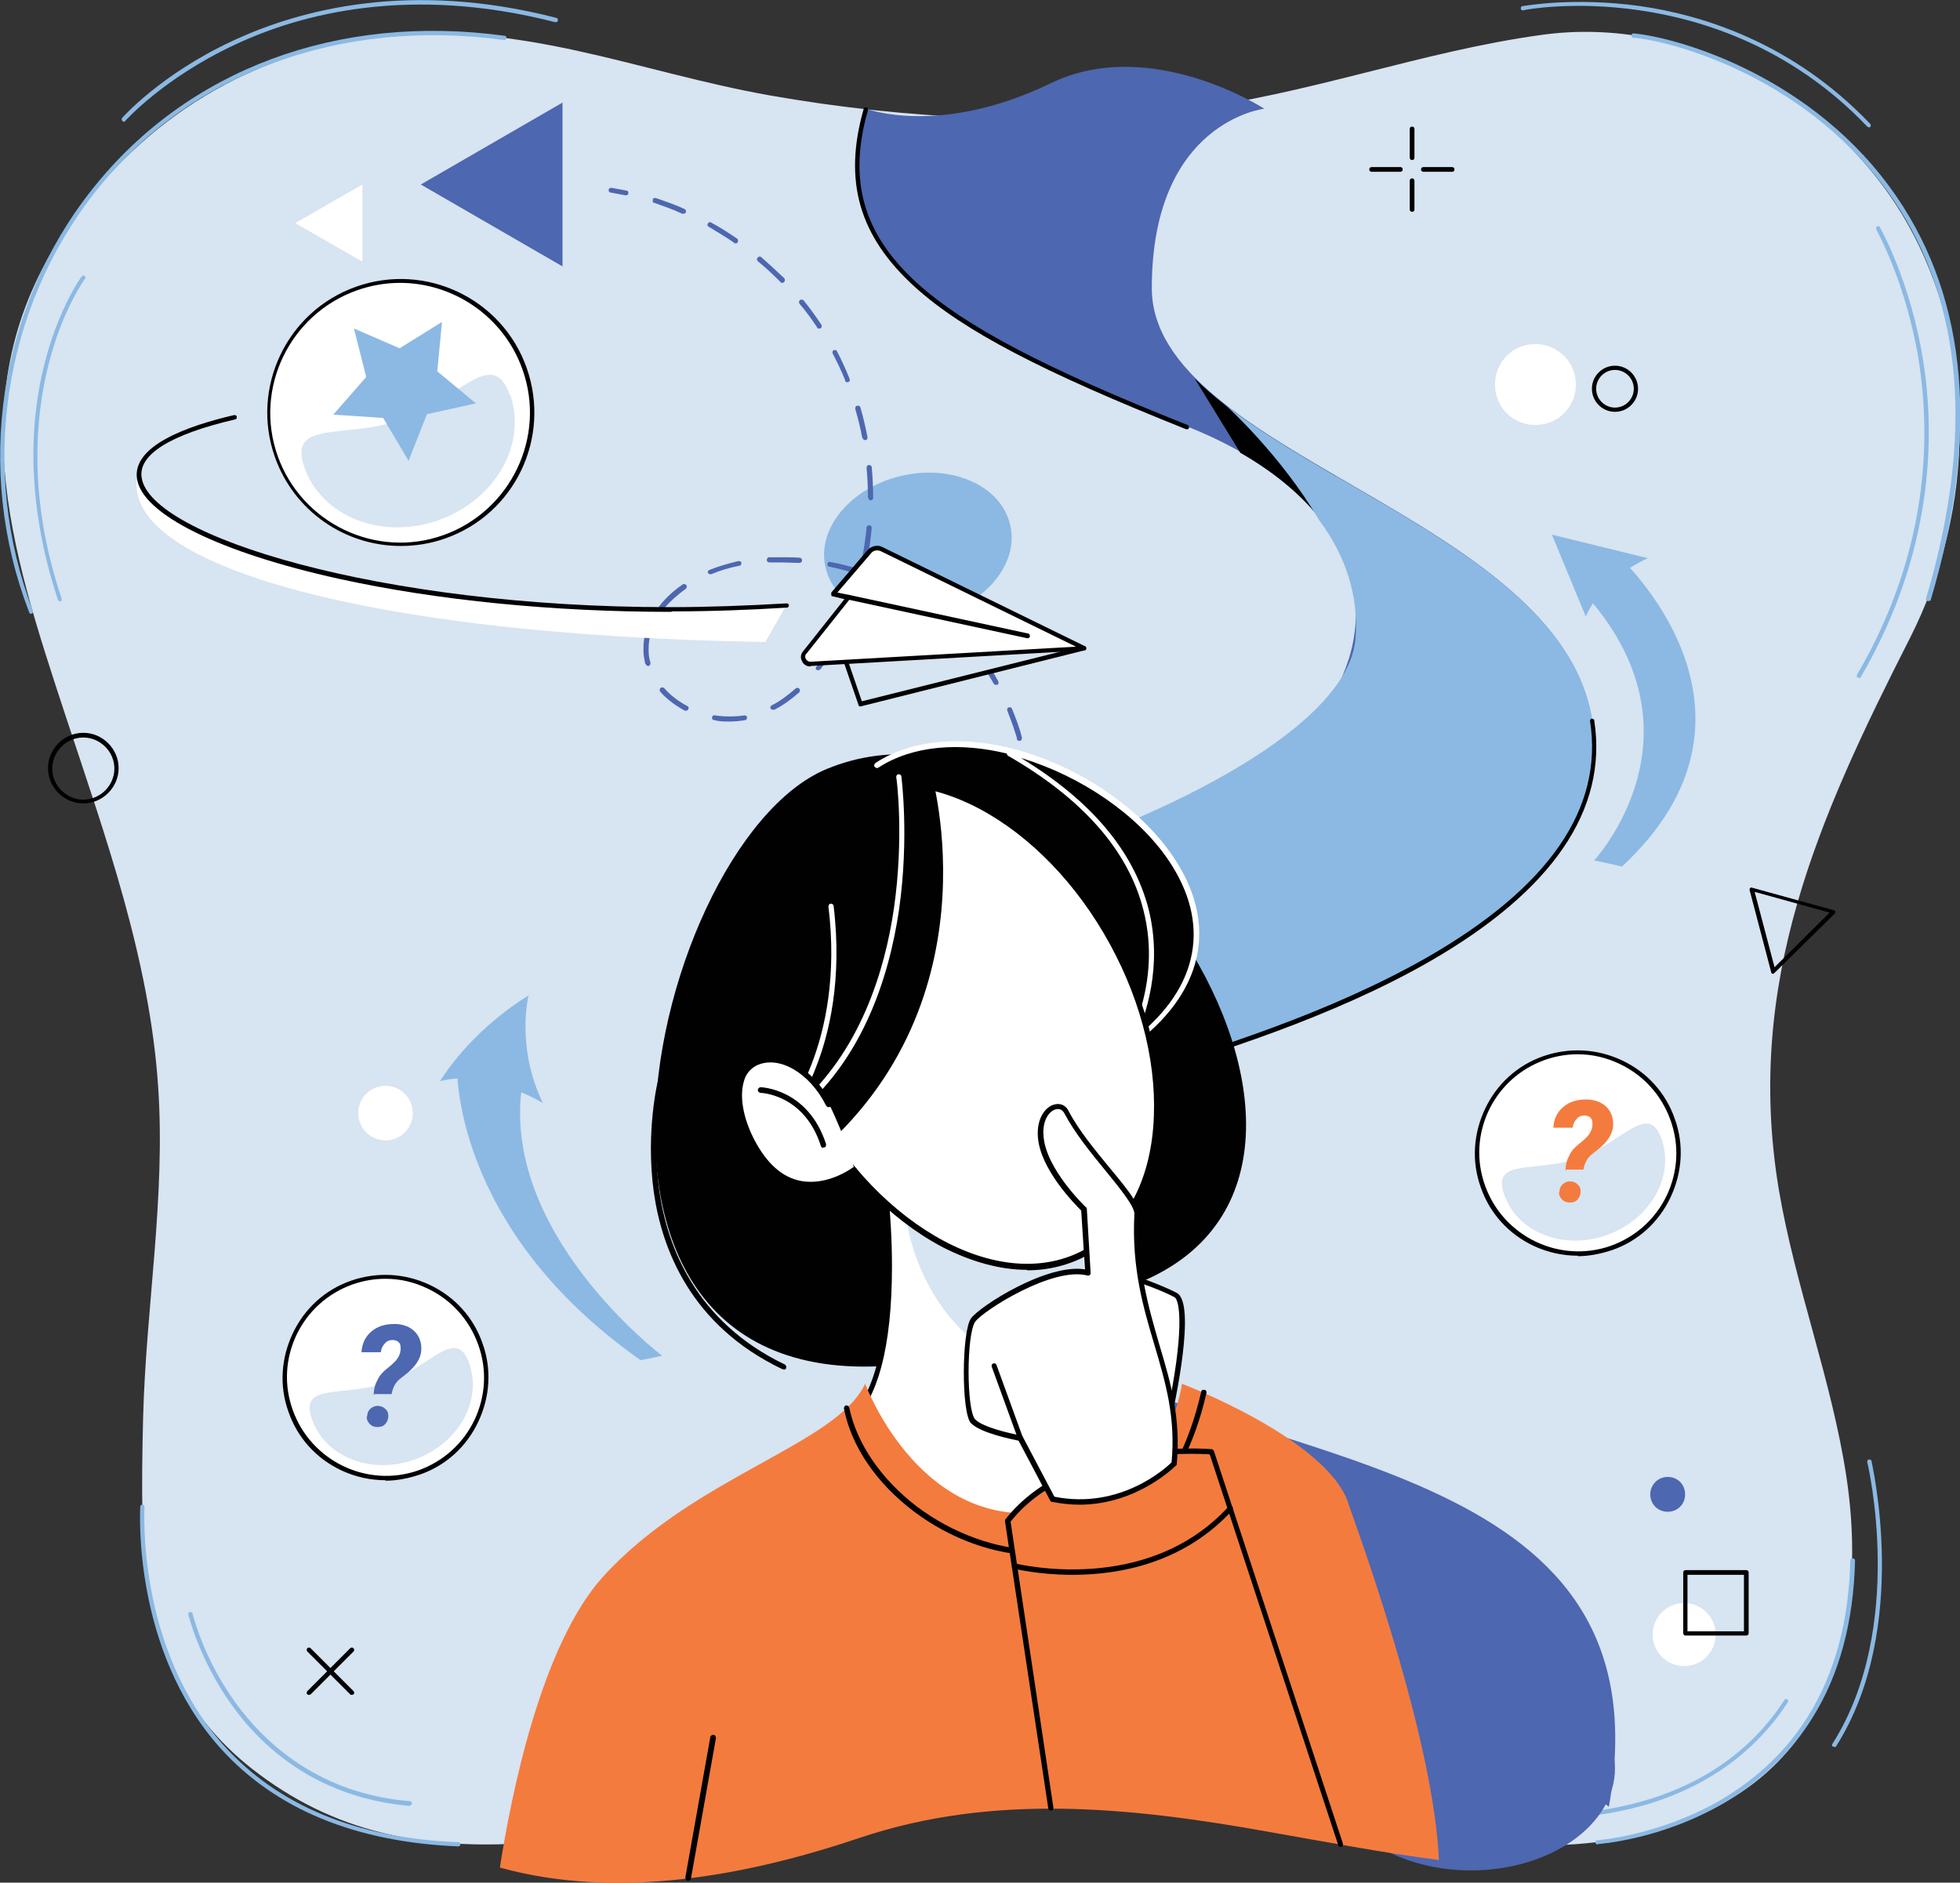
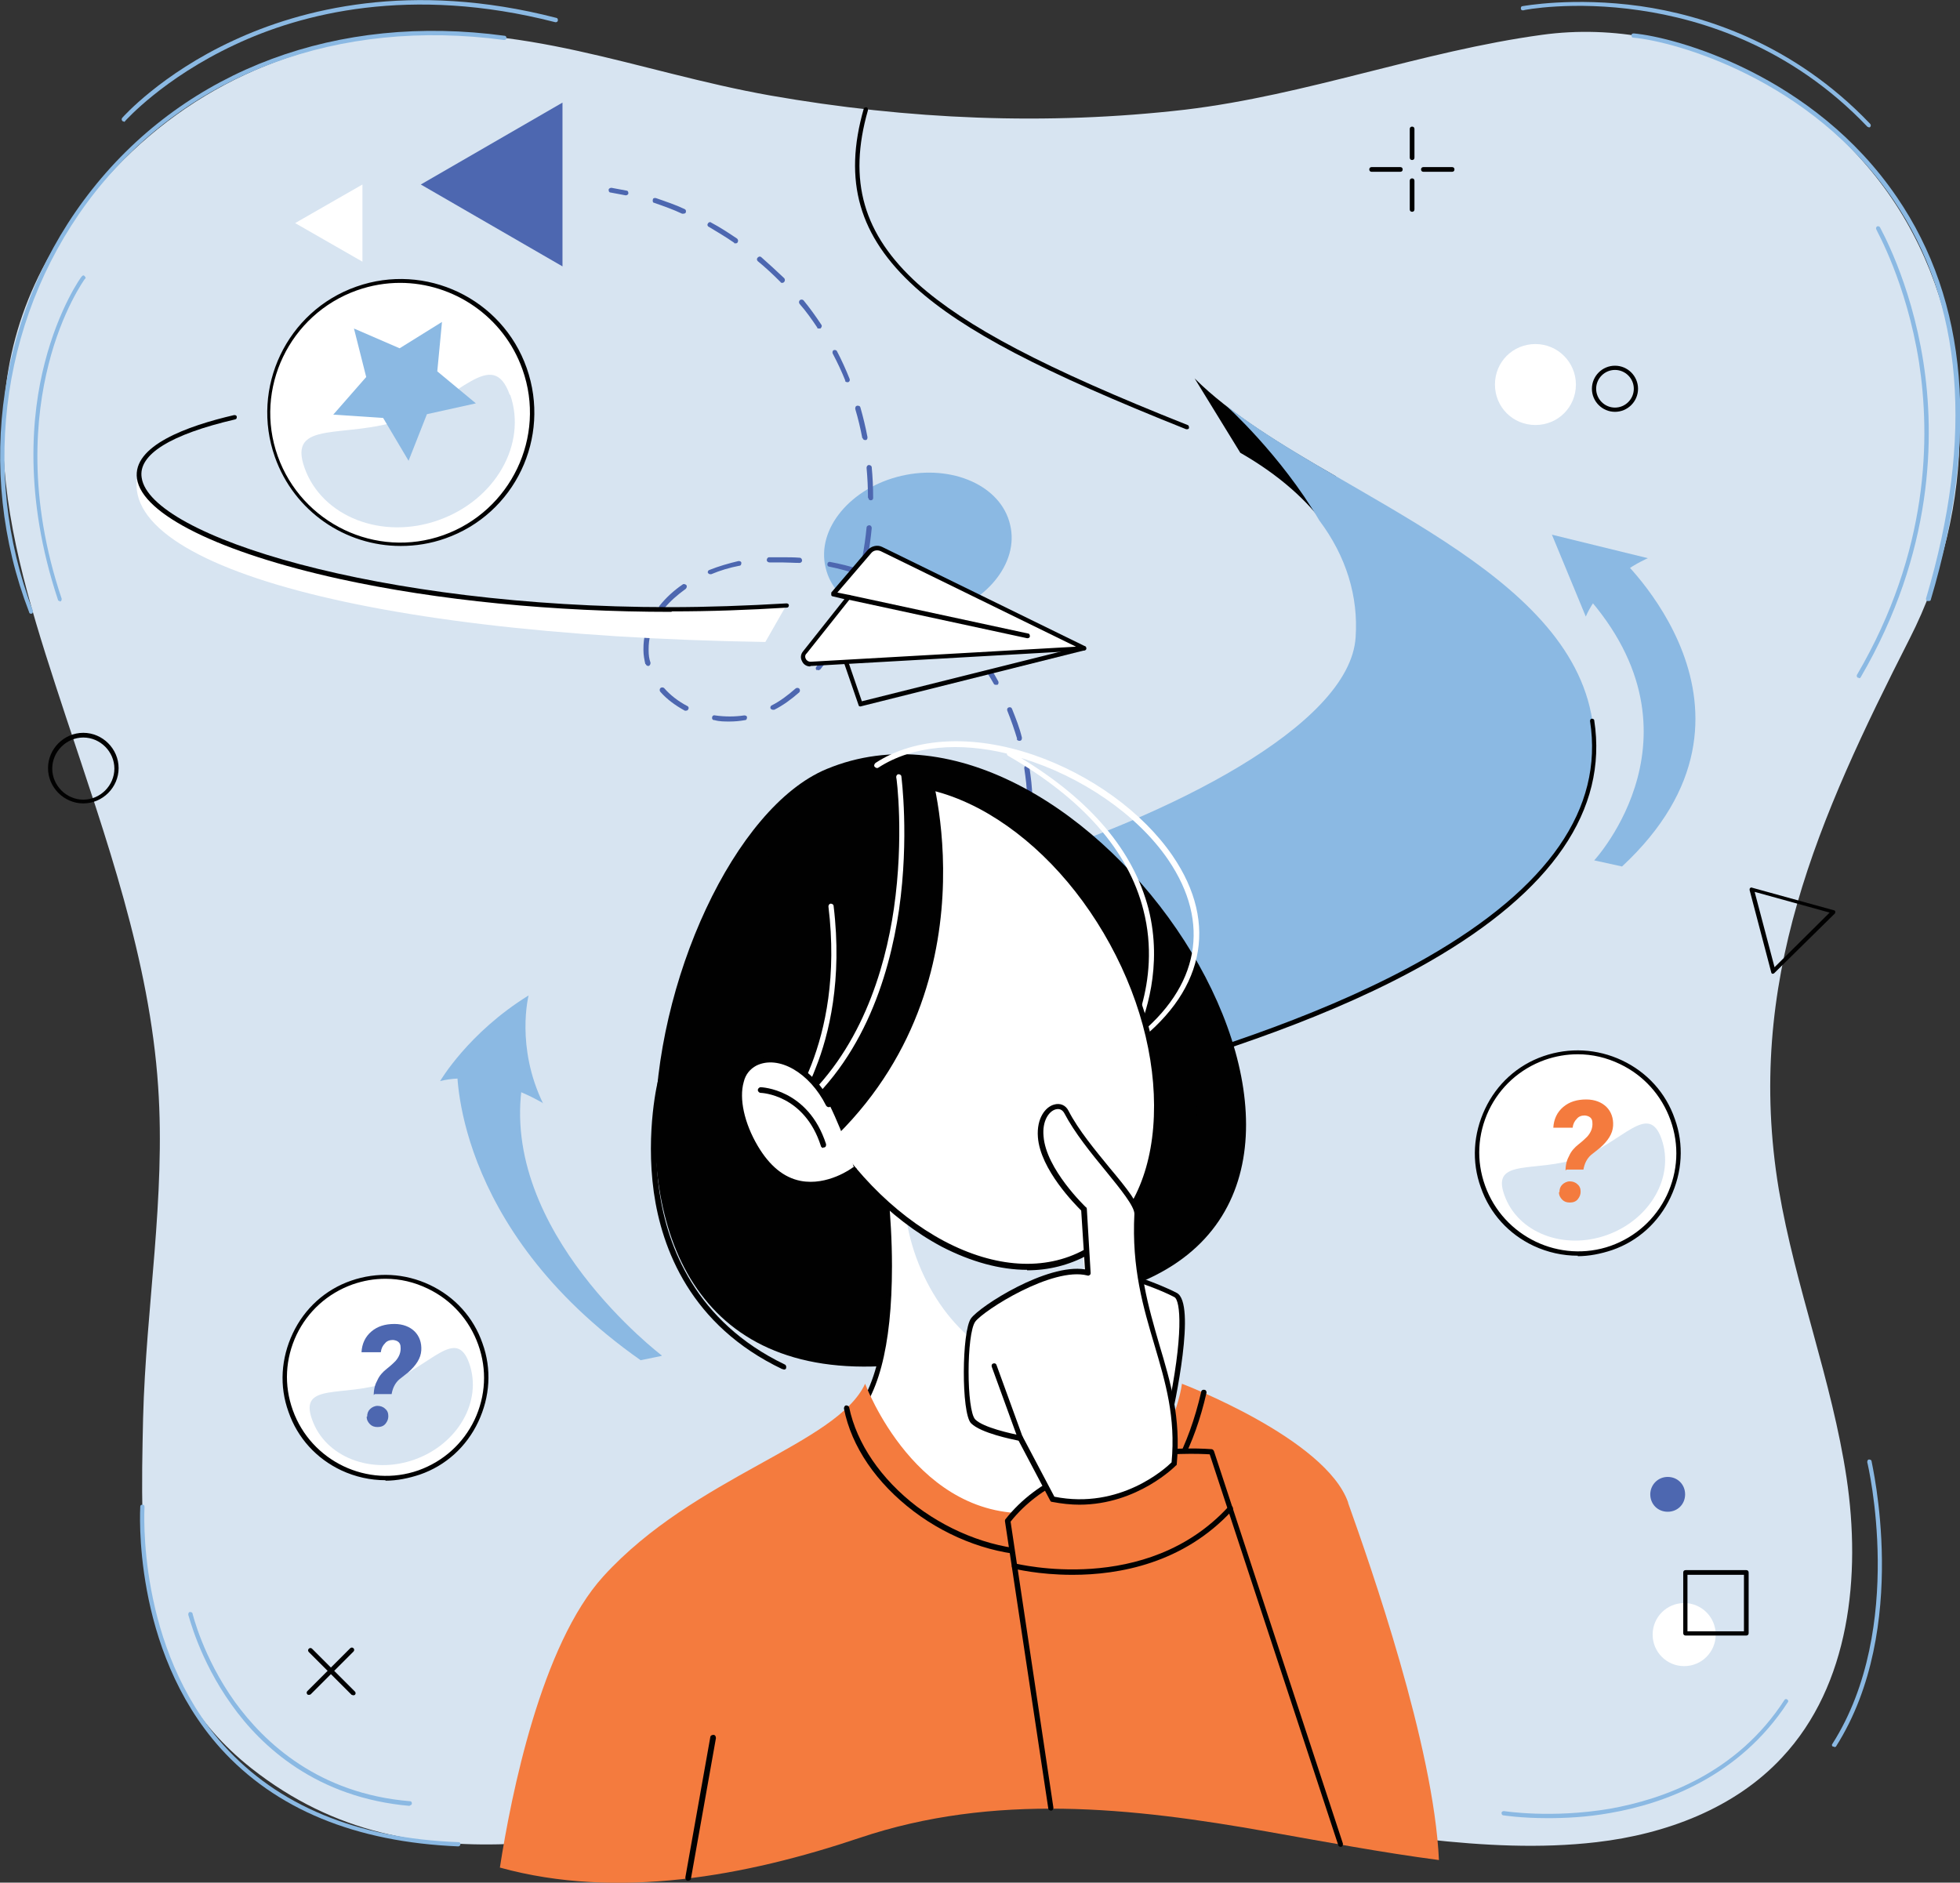
<svg xmlns="http://www.w3.org/2000/svg" id="Layer_1" data-name="Layer 1" viewBox="0 0 416.4 400">
  <rect x="0" y="0" width="416.4" height="400" fill="#333333" stroke="none" />
  <defs>
    <style>      .cls-1 {        fill: #010101;      }      .cls-1, .cls-2, .cls-3, .cls-4, .cls-5, .cls-6 {        stroke-width: 0px;      }      .cls-2 {        fill: #4d67b0;      }      .cls-3 {        fill: #d7e4f1;      }      .cls-4 {        fill: #f47b3e;      }      .cls-5 {        fill: #8bb9e3;      }      .cls-6 {        fill: #fff;      }    </style>
  </defs>
  <g>
    <path class="cls-3" d="M195.7,383.3c-8.8.2-17.5.6-26.2,1.3-40.5,2.9-80.6,19.1-116.1-8.9-24.5-19.4-23.6-46.3-23-74.4.6-23.5,4.8-46.9,3.2-70.4-1.8-27-11.1-52.9-19.6-78.6-11.7-35.6-23.4-70.3.9-104.9C30.8,24.9,53.4,11.1,80.7,7.8c29.9-3.6,54.7,7.5,83,12.5,29.1,5.1,58.7,6.4,88.1,3,25.9-3.1,50.2-12.4,75.8-15.9,30.5-4.2,62.1,13,77.4,39.7,15.3,26.7,14.7,61.2.7,88.6-19.3,38-35.1,73-27.8,117,3.5,20.7,11.3,40.6,14.4,61.3,3.1,20.8.7,44-13.7,59.4-10,10.8-24.7,16.3-39.4,18-24,2.8-48.4-2.7-72.2-5.2-23.7-2.5-47.6-3.5-71.5-2.9Z" />
    <polygon class="cls-2" points="119.5 21.8 89.4 39.2 119.5 56.6 119.5 21.8 119.5 21.8" />
    <polygon class="cls-6" points="62.7 47.4 77 55.6 77 39.2 62.7 47.4" />
    <g>
-       <path class="cls-1" d="M74.7,360.1c-.1,0-.2,0-.3-.1l-9.1-9.1c-.2-.2-.2-.5,0-.7.2-.2.5-.2.7,0l9.1,9.1c.2.2.2.5,0,.7,0,0-.2.1-.3.1Z" />
+       <path class="cls-1" d="M74.7,360.1l-9.1-9.1c-.2-.2-.2-.5,0-.7.2-.2.5-.2.7,0l9.1,9.1c.2.2.2.5,0,.7,0,0-.2.1-.3.1Z" />
      <path class="cls-1" d="M65.6,360.1c-.1,0-.2,0-.3-.1-.2-.2-.2-.5,0-.7l9.1-9.1c.2-.2.5-.2.7,0,.2.2.2.5,0,.7l-9.1,9.1c0,0-.2.1-.3.1Z" />
    </g>
    <path class="cls-5" d="M6.6,130.4c-.2,0-.4-.1-.4-.3C-5.5,99.8-.3,65.3,19.6,40.2,39.8,14.7,71.8,2.8,107.2,7.6c.3,0,.4.3.4.5,0,.3-.3.4-.5.4C72,3.8,40.3,15.5,20.3,40.7.6,65.6-4.5,99.8,7,129.8c0,.2,0,.5-.3.6,0,0-.1,0-.2,0Z" />
    <path class="cls-5" d="M26.3,25.8c-.1,0-.2,0-.3-.1-.2-.2-.2-.5,0-.7,0,0,8.2-9.3,23.6-16.4C63.8,2,87.2-4.2,118.2,3.8c.2,0,.4.3.3.6,0,.2-.3.4-.6.3-30.8-7.9-54-1.8-68,4.8-15.2,7.1-23.2,16.1-23.3,16.2,0,.1-.2.2-.3.2Z" />
    <path class="cls-5" d="M409.6,127.7s0,0-.1,0c-.2,0-.4-.3-.3-.6,10.2-34.3,7.9-62.8-7-84.7-17.5-25.7-46.4-33.6-55.2-34.4-.3,0-.4-.2-.4-.5,0-.3.2-.4.5-.4,8.9.8,38.2,8.8,55.9,34.8,15.1,22.1,17.5,50.9,7.2,85.5,0,.2-.2.3-.4.3Z" />
    <path class="cls-5" d="M397,27c-.1,0-.2,0-.3-.1-16.2-17-35.2-22.8-48.3-24.7-14.2-2.1-24.7-.1-24.8,0-.3,0-.5-.1-.5-.4,0-.3.1-.5.4-.5.1,0,10.7-2,25,0,13.2,1.9,32.4,7.8,48.8,25,.2.2.2.5,0,.7,0,0-.2.1-.3.1Z" />
-     <path class="cls-5" d="M339.4,391.9c-.2,0-.4-.2-.5-.4,0-.3.2-.5.4-.5.1,0,13.4-1,26.5-8.7,7.7-4.6,13.9-10.5,18.4-17.8,5.6-9,8.6-20.1,8.9-32.9,0-.3.2-.5.5-.5h0c.3,0,.5.2.5.5-.3,12.9-3.3,24.2-9,33.3-4.6,7.4-10.9,13.4-18.7,18.1-13.4,7.9-26.8,8.8-26.9,8.8,0,0,0,0,0,0Z" />
    <path class="cls-5" d="M389.6,371.1c0,0-.2,0-.2,0-.2-.1-.3-.4-.1-.6,15.7-24.7,7.5-59.5,7.4-59.8,0-.2,0-.5.3-.6.2,0,.5,0,.6.3,0,.4,8.4,35.5-7.5,60.6,0,.1-.2.2-.4.2Z" />
    <path class="cls-5" d="M97.4,392.3s0,0,0,0c-21.9-.9-38.9-7.9-50.6-20.9-18.9-21.1-17-51-17-51.3,0-.3.2-.4.5-.4.3,0,.4.2.4.5,0,.3-1.8,29.8,16.8,50.6,11.5,12.8,28.3,19.8,49.9,20.6.3,0,.5.2.4.5,0,.2-.2.4-.5.4Z" />
    <path class="cls-5" d="M87.1,383.7s0,0,0,0c-19.8-1.7-31.6-12.6-37.9-21.5-6.9-9.6-9.1-19-9.2-19.1,0-.2,0-.5.3-.6.2,0,.5,0,.6.3,0,0,2.2,9.3,9,18.8,6.3,8.7,17.8,19.5,37.2,21.1.3,0,.4.2.4.5,0,.2-.2.4-.5.4Z" />
    <path class="cls-5" d="M12.7,127.7c-.2,0-.4-.1-.4-.3-7.3-22-5.6-39.5-2.8-50.3,3-11.7,7.8-18.4,7.9-18.4.2-.2.4-.3.6,0,.2.2.3.4,0,.6,0,0-4.8,6.6-7.7,18.2-2.7,10.7-4.5,28,2.8,49.7,0,.2,0,.5-.3.6,0,0,0,0-.1,0Z" />
    <path class="cls-5" d="M394.9,144c0,0-.2,0-.2,0-.2-.1-.3-.4-.2-.6,15.4-26.3,15.6-50.6,13.2-66.4-2.7-17.1-9.1-28.1-9.1-28.3-.1-.2,0-.5.2-.6.2-.1.5,0,.6.2,0,.1,6.5,11.3,9.2,28.5,2.5,15.9,2.2,40.5-13.3,67.1,0,.1-.2.2-.4.2Z" />
    <path class="cls-5" d="M328.8,386.3c-5.7,0-9.4-.6-9.4-.6-.3,0-.4-.3-.4-.5,0-.3.3-.4.5-.4.1,0,10.1,1.6,22.5-.5,11.3-2,27-7.5,37.1-23.1.1-.2.4-.3.6-.1.2.1.3.4.1.6-10.3,15.8-26.2,21.5-37.7,23.5-5,.9-9.6,1.1-13.3,1.1Z" />
    <path class="cls-6" d="M334.8,81.7c0-4.7-3.8-8.6-8.6-8.6s-8.6,3.8-8.6,8.6,3.8,8.6,8.6,8.6,8.6-3.8,8.6-8.6Z" />
-     <path class="cls-6" d="M87.7,236.5c0-3.2-2.6-5.8-5.8-5.8s-5.8,2.6-5.8,5.8,2.6,5.8,5.8,5.8,5.8-2.6,5.8-5.8Z" />
    <path class="cls-6" d="M364.5,347.3c0-3.7-3-6.7-6.7-6.7s-6.7,3-6.7,6.7,3,6.7,6.7,6.7,6.7-3,6.7-6.7Z" />
    <path class="cls-1" d="M371,347.5h-12.9c-.3,0-.5-.2-.5-.5v-12.9c0-.3.2-.5.5-.5h12.9c.3,0,.5.2.5.5v12.9c0,.3-.2.5-.5.5ZM358.5,346.6h12v-12h-12v12Z" />
    <path class="cls-1" d="M17.7,170.7c-4.1,0-7.5-3.4-7.5-7.5s3.4-7.5,7.5-7.5,7.5,3.4,7.5,7.5-3.4,7.5-7.5,7.5ZM17.7,156.7c-3.6,0-6.6,3-6.6,6.6s3,6.6,6.6,6.6,6.6-3,6.6-6.6-3-6.6-6.6-6.6Z" />
    <path class="cls-1" d="M376.7,206.9s0,0-.1,0c-.2,0-.3-.2-.3-.3l-4.6-17.5c0-.2,0-.3.1-.4.1-.1.3-.2.4-.1l17.4,4.8c.2,0,.3.2.3.3,0,.2,0,.3-.1.4l-12.9,12.7c0,0-.2.1-.3.1ZM372.8,189.6l4.2,15.9,11.7-11.6-15.9-4.4Z" />
  </g>
  <g>
    <g>
      <g>
        <path class="cls-6" d="M102.1,285.5c-3.9-11.2-16.2-17-27.3-13-11.2,3.9-17,16.2-13,27.3,3.9,11.2,16.2,17,27.3,13,11.2-3.9,17-16.2,13-27.3Z" />
        <path class="cls-1" d="M81.9,314.5c-3.2,0-6.4-.7-9.4-2.1-5.3-2.5-9.3-6.9-11.2-12.4-2-5.5-1.6-11.4.9-16.7,2.5-5.3,6.9-9.3,12.4-11.2,5.5-1.9,11.4-1.6,16.7.9,5.3,2.5,9.3,6.9,11.2,12.4h0c2,5.5,1.6,11.4-.9,16.7-2.5,5.3-6.9,9.3-12.4,11.2-2.4.8-4.9,1.3-7.3,1.3ZM81.9,271.7c-2.4,0-4.7.4-7,1.2-5.3,1.9-9.5,5.7-11.9,10.7-2.4,5.1-2.7,10.7-.8,16,3.9,10.9,15.9,16.6,26.7,12.8,5.3-1.9,9.5-5.7,11.9-10.7,2.4-5.1,2.7-10.7.8-16h0c-1.9-5.3-5.7-9.5-10.7-11.9-2.9-1.4-5.9-2.1-9-2.1Z" />
      </g>
      <path class="cls-3" d="M99.7,289.7c-2.8-8-8.2.7-17.4,4-9.2,3.3-18.9-.1-16,7.9,2.8,8,12.6,11.8,21.8,8.5,9.2-3.3,14.4-12.4,11.6-20.4Z" />
    </g>
    <path class="cls-2" d="M79.4,296.4c0-1.3.3-2.3.8-3.2.4-.9,1.1-1.7,2-2.4.9-.7,1.5-1.3,1.8-1.6.8-.9,1.2-1.9,1.1-3,0-.9-.6-1.4-1.6-1.5-.7,0-1.3.2-1.7.7-.5.5-.8,1.1-.9,1.9h-4.1c.1-1.8.8-3.3,2.1-4.4,1.3-1.1,2.9-1.6,4.9-1.6,1.8,0,3.3.6,4.3,1.6,1,1,1.5,2.4,1.4,4-.1,1.7-1.1,3.2-2.8,4.7l-1.9,1.5c-.9.8-1.4,1.9-1.6,3.1h-3.6ZM78,301c0-.7.2-1.2.6-1.6.4-.4,1-.7,1.6-.7.6,0,1.2.2,1.6.6.5.4.7.9.7,1.6,0,.6-.2,1.1-.6,1.6-.4.5-1,.7-1.7.7-.7,0-1.2-.2-1.6-.6-.4-.4-.7-.9-.7-1.6Z" />
  </g>
  <g>
    <g>
      <g>
        <path class="cls-6" d="M355.4,237.8c-3.9-11.2-16.2-17-27.3-13-11.2,3.9-17,16.2-13,27.3,3.9,11.2,16.2,17,27.3,13,11.2-3.9,17-16.2,13-27.3Z" />
        <path class="cls-1" d="M335.2,266.8c-3.2,0-6.4-.7-9.4-2.1-5.3-2.5-9.3-6.9-11.2-12.4-2-5.5-1.6-11.4.9-16.7,2.5-5.3,6.9-9.3,12.4-11.2,5.5-1.9,11.4-1.6,16.7.9,5.3,2.5,9.3,6.9,11.2,12.4h0c2,5.5,1.6,11.4-.9,16.7-2.5,5.3-6.9,9.3-12.4,11.2-2.4.8-4.9,1.3-7.3,1.3ZM335.2,224c-2.4,0-4.7.4-7,1.2-5.3,1.9-9.5,5.7-11.9,10.7-2.4,5.1-2.7,10.7-.8,16,3.9,10.9,15.9,16.6,26.7,12.8,5.3-1.9,9.5-5.7,11.9-10.7,2.4-5.1,2.7-10.7.8-16h0c-1.9-5.3-5.7-9.5-10.7-11.9-2.9-1.4-5.9-2.1-9-2.1Z" />
      </g>
      <path class="cls-3" d="M353,242c-2.8-8-8.2.7-17.4,4-9.2,3.3-18.9-.1-16,7.9,2.8,8,12.6,11.8,21.8,8.5,9.2-3.3,14.4-12.4,11.6-20.4Z" />
    </g>
    <path class="cls-4" d="M332.6,248.7c0-1.3.3-2.3.8-3.2.4-.9,1.1-1.7,2-2.4.9-.7,1.5-1.3,1.8-1.6.8-.9,1.2-1.9,1.1-3,0-.9-.6-1.4-1.6-1.5-.7,0-1.3.2-1.7.7-.5.5-.8,1.1-.9,1.9h-4.1c.1-1.8.8-3.3,2.1-4.4,1.3-1.1,2.9-1.6,4.9-1.6,1.8,0,3.3.6,4.3,1.6,1,1,1.5,2.4,1.4,4-.1,1.7-1.1,3.2-2.8,4.7l-1.9,1.5c-.9.8-1.4,1.9-1.6,3.1h-3.6ZM331.3,253.3c0-.7.2-1.2.6-1.6.4-.4,1-.7,1.6-.7.6,0,1.2.2,1.6.6.5.4.7.9.7,1.6,0,.6-.2,1.1-.6,1.6-.4.5-1,.7-1.7.7-.7,0-1.2-.2-1.6-.6-.4-.4-.7-.9-.7-1.6Z" />
  </g>
  <g>
    <g>
      <path class="cls-2" d="M350.6,317.5c0-2,1.6-3.7,3.7-3.7s3.7,1.6,3.7,3.7-1.6,3.7-3.7,3.7-3.7-1.6-3.7-3.7Z" />
      <path class="cls-5" d="M175.4,120.6c1.9,8.3,12.3,12.9,23.1,10.4,10.8-2.5,18.1-11.3,16.1-19.5-1.9-8.3-12.3-12.9-23.1-10.4-10.8,2.5-18.1,11.3-16.1,19.5Z" />
      <g>
        <path class="cls-5" d="M140.6,288s-34.7-26.3-29.6-57.9l-13.9-3.7s-1.4,34.2,39,62.6l4.4-.9Z" />
        <path class="cls-5" d="M115.4,234.4s-11.9-7.3-21.9-4.7c0,0,6-10.3,18.8-18.2,0,0-2.8,10.9,3.1,23Z" />
      </g>
      <path class="cls-5" d="M338.6,182.9s25.8-27.6-3.1-58l8.2-6.9s36.5,33,.9,66.1l-5.9-1.3Z" />
      <path class="cls-5" d="M350.1,118.6s-9.5,3.9-13.2,12.4l-7.2-17.4,20.4,5Z" />
      <g>
        <path class="cls-2" d="M133,41.5c.2,0,.5-.2.5-.4,0-.3-.1-.6-.4-.6-1.1-.2-2.2-.4-3.2-.6-.3,0-.6.2-.6.4,0,.3.1.6.4.6,1.1.2,2.1.4,3.2.6,0,0,0,0,.1,0Z" />
        <path class="cls-2" d="M218.2,169.5c0-2.1-.3-4.2-.6-6.3,0-.3.2-.6.5-.6.3,0,.6.2.6.4.3,2.1.6,4.3.6,6.4,0,.3-.2.6-.5.6,0,0,0,0,0,0-.3,0-.5-.2-.5-.5ZM216.1,157c-.6-2-1.3-4-2.1-6-.1-.3,0-.6.3-.7.3-.1.6,0,.7.3.8,2,1.6,4,2.1,6.1,0,.3,0,.6-.4.7,0,0-.1,0-.2,0-.2,0-.5-.2-.5-.4ZM151.7,153c-.3,0-.5-.3-.4-.6,0-.3.3-.5.6-.4,2.1.3,4.2.3,6.2,0,.3,0,.6.1.6.4,0,.3-.1.6-.4.6-1.1.2-2.2.3-3.3.3s-2.2,0-3.2-.3ZM145.5,151c-2-1.1-3.8-2.4-5.2-4-.2-.2-.2-.6,0-.8.2-.2.6-.2.8,0,1.3,1.5,3,2.8,4.9,3.8.3.1.4.5.2.7,0,.2-.3.3-.5.3s-.2,0-.3,0ZM163.7,150.6c-.1-.3,0-.6.2-.7,1.8-.9,3.5-2.2,5.1-3.6.2-.2.6-.2.8,0,.2.2.2.6,0,.8-1.7,1.5-3.5,2.8-5.3,3.7,0,0-.2,0-.3,0-.2,0-.4-.1-.5-.3ZM211.2,145.4c-1-1.8-2.2-3.6-3.5-5.3-.2-.2-.1-.6.1-.8.2-.2.6-.1.8.1,1.3,1.7,2.5,3.5,3.5,5.4.1.3,0,.6-.2.7,0,0-.2,0-.3,0-.2,0-.4,0-.5-.3ZM173.5,142.4c-.2-.2-.3-.5,0-.8,1.2-1.6,2.4-3.4,3.5-5.3.1-.3.5-.4.7-.2.3.1.4.5.2.7-1.1,2-2.3,3.8-3.6,5.4-.1.1-.3.2-.4.2s-.2,0-.3-.1ZM137.1,141.1c-.2-.9-.4-1.9-.4-2.9,0-.1,0-.2,0-.3,0-1.2.1-2.3.4-3.4,0-.3.4-.5.7-.4.3,0,.5.4.4.7-.3,1-.4,2.1-.4,3.1s0,.2,0,.3c0,.9.1,1.8.4,2.6,0,.3-.1.6-.4.7,0,0,0,0-.1,0-.2,0-.5-.2-.5-.4ZM203.7,135.2c-.3-.3-.5-.5-.8-.8-1.2-1.2-2.5-2.4-3.9-3.5-.2-.2-.3-.5,0-.8.2-.2.5-.3.8,0,1.4,1.1,2.7,2.3,4,3.5.3.3.5.5.8.8.2.2.2.6,0,.8-.1.1-.2.2-.4.2s-.3,0-.4-.2ZM179.9,131.3c-.3-.1-.4-.4-.3-.7.8-1.9,1.5-4,2.1-6,0-.3.4-.5.7-.4.3,0,.5.4.4.7-.6,2.1-1.3,4.1-2.1,6.1,0,.2-.3.3-.5.3s-.1,0-.2,0ZM140.2,129.4c-.2-.2-.3-.5,0-.8,1.3-1.6,2.9-3.1,4.8-4.4.2-.2.6-.1.8.1.2.2.1.6-.1.8-1.8,1.3-3.4,2.7-4.6,4.2-.1.1-.3.2-.4.2s-.2,0-.3-.1ZM193.8,127.3c-1.8-1.1-3.7-2.1-5.6-3-.3-.1-.4-.4-.3-.7.1-.3.4-.4.7-.3,2,.9,3.9,1.9,5.7,3,.3.2.3.5.2.7-.1.2-.3.3-.5.3s-.2,0-.3,0ZM150.4,121.8c-.1-.3,0-.6.3-.7,2-.8,4.1-1.4,6.2-1.9.3,0,.6.1.6.4,0,.3-.1.6-.4.6-2.1.4-4.1,1-6,1.8,0,0-.1,0-.2,0-.2,0-.4-.1-.5-.3ZM182.3,122c-2-.6-4.1-1.2-6.1-1.6-.3,0-.5-.3-.4-.6,0-.3.3-.5.6-.4,2.1.4,4.2.9,6.3,1.6.3,0,.4.4.4.7,0,.2-.3.4-.5.4s-.1,0-.2,0ZM169.8,119.6c-1.2,0-2.4-.1-3.6-.1h0c-.9,0-1.8,0-2.7,0-.3,0-.6-.2-.6-.5,0-.3.2-.6.5-.6.9,0,1.9,0,2.8,0h0c1.2,0,2.5,0,3.7.1.3,0,.5.3.5.6,0,.3-.3.5-.5.5s0,0,0,0ZM183.6,119c-.3,0-.5-.3-.4-.6.4-2.1.7-4.2.9-6.3,0-.3.3-.5.6-.5.3,0,.5.3.5.6-.2,2.1-.5,4.3-.9,6.4,0,.3-.3.4-.5.4s0,0-.1,0ZM184.4,105.8c0-2.1-.1-4.3-.3-6.4,0-.3.2-.6.5-.6.3,0,.6.2.6.5.2,2.1.3,4.3.3,6.5,0,.3-.2.5-.5.5h0c-.3,0-.5-.2-.5-.5ZM183.2,93.1c-.4-2.1-.9-4.2-1.5-6.2,0-.3,0-.6.4-.7.3,0,.6,0,.7.4.6,2.1,1.1,4.2,1.5,6.3,0,.3-.1.6-.4.6,0,0,0,0-.1,0-.3,0-.5-.2-.5-.4ZM179.6,80.9c-.8-2-1.7-3.9-2.7-5.8-.1-.3,0-.6.2-.7.3-.1.6,0,.7.2,1,1.9,1.9,3.9,2.7,5.9.1.3,0,.6-.3.7,0,0-.1,0-.2,0-.2,0-.4-.1-.5-.3ZM173.7,69.7c-1.2-1.8-2.4-3.5-3.8-5.1-.2-.2-.2-.6,0-.8.2-.2.6-.2.8,0,1.4,1.7,2.6,3.4,3.8,5.2.2.3,0,.6-.2.8,0,0-.2,0-.3,0-.2,0-.3,0-.5-.2ZM165.7,59.8c-1.5-1.5-3.1-3-4.7-4.3-.2-.2-.3-.5,0-.8.2-.2.5-.3.8,0,1.6,1.4,3.2,2.9,4.8,4.4.2.2.2.6,0,.8-.1.1-.2.2-.4.2s-.3,0-.4-.2ZM156,51.6c-1.7-1.2-3.6-2.3-5.4-3.4-.3-.1-.4-.5-.2-.7.1-.3.5-.4.7-.2,1.9,1,3.7,2.2,5.5,3.4.2.2.3.5.1.8-.1.2-.3.2-.4.2s-.2,0-.3,0ZM144.9,45.4c-1.9-.9-3.9-1.6-5.9-2.3-.3,0-.4-.4-.3-.7,0-.3.4-.4.7-.3,2,.7,4.1,1.4,6,2.3.3.1.4.4.3.7,0,.2-.3.3-.5.3s-.1,0-.2,0Z" />
        <path class="cls-2" d="M218.1,179.8c.3,0,.5-.2.5-.5.2-1.1.3-2.2.4-3.3,0-.3-.2-.6-.5-.6-.3,0-.6.2-.6.5,0,1.1-.2,2.1-.4,3.2,0,.3.2.6.5.6,0,0,0,0,0,0Z" />
      </g>
      <g>
        <path class="cls-1" d="M300,34c.3,0,.5-.2.5-.5v-6.1c0-.3-.2-.5-.5-.5s-.5.2-.5.5v6.1c0,.3.2.5.5.5Z" />
        <path class="cls-1" d="M300,45c.3,0,.5-.2.5-.5v-6.1c0-.3-.2-.5-.5-.5s-.5.2-.5.5v6.1c0,.3.2.5.5.5Z" />
        <path class="cls-1" d="M291.4,36.5h6.1c.3,0,.5-.2.5-.5s-.2-.5-.5-.5h-6.1c-.3,0-.5.2-.5.5s.2.5.5.5Z" />
        <path class="cls-1" d="M302.4,36.5h6.1c.3,0,.5-.2.5-.5s-.2-.5-.5-.5h-6.1c-.3,0-.5.2-.5.5s.2.5.5.5Z" />
      </g>
      <path class="cls-1" d="M338.2,82.6c0-2.7,2.2-4.9,4.9-4.9s4.9,2.2,4.9,4.9-2.2,4.9-4.9,4.9-4.9-2.2-4.9-4.9ZM339.1,82.6c0,2.2,1.8,4,4,4s4-1.8,4-4-1.8-4-4-4-4,1.8-4,4Z" />
    </g>
    <g>
-       <path class="cls-2" d="M341.8,383.9c12.8-72.4-67.8-71.6-119.7-96.7-42-20.3-16.3-48.5,16.7-58.2,33.1-9.6,106.1-32.5,99.4-76-6.7-43.5-93.5-56.4-93.5-91.8s23.9-38.1,23.9-38.1c0,0-24.2-15.7-45.4-5.4-23.6,11.4-39.2,5.4-39.2,5.4-8.8,31,14.7,46.2,68.2,67.5,57.3,22.8,46.4,76.8-36.4,96.8-76.2,18.4-61.5,74.5-9.3,96.8,37.6,16,87.5,54.4,27.7,99.6,0,0,26.7-8.7,62.1-8.7s45.4,8.7,45.4,8.7Z" />
      <path class="cls-1" d="M284.7,113.7l-2.7-1.4c-4.1-5.9-10.3-11.4-18.5-16.1l-9.7-15.8h0c7.4,7.4,18.3,14.1,30,20.8l.9,12.5Z" />
      <path class="cls-1" d="M202.7,271.5c2.8,4.9,8.1,9.7,16.5,14.2h0s7.5,8.9,7.5,8.9c-2.6-1.6-5.2-3-7.8-4.4h0c-4.2-2.2-8.3-4.2-12.4-5.9-1.7-.7-3.4-1.5-5-2.3l1.1-10.5Z" />
      <path class="cls-5" d="M214.6,183.8c33.1-10.2,72.2-29.5,73.4-48.4.6-8.7-2-17.2-7.7-24.8-8.2-14-19.9-24.5-19.9-24.5h0c25.3,19.8,73,35.2,77.9,67,6.7,43.5-66.3,66.4-99.4,76-16.4,4.8-31,14.2-36.4,24.9h0c-.2.3-.3.7-.5,1,0,0,0,0,0,.1-.1.3-.3.7-.4,1,0,0,0,0,0,0-1,2.7-1.4,5.4-1.2,8.2,0,0,0,.1,0,.2,0,0,0,.1,0,.2,1.2,11.8,13.4,21.8,21.4,27.1-5.1-2.9-10.2-5.5-15.2-7.5-53.8-21.2-66.9-77.5,8-100.5Z" />
      <path class="cls-1" d="M252.2,91.2c.2,0,.4-.1.4-.3,0-.2,0-.5-.3-.6-30.5-12.1-47.1-20.9-57.3-30-11.6-10.5-14.9-21.9-10.6-36.9,0-.2,0-.5-.3-.6-.2,0-.5,0-.6.3-4.4,15.4-1,27.1,10.9,37.9,10.3,9.3,27,18,57.6,30.2,0,0,.1,0,.2,0Z" />
      <path class="cls-1" d="M222.1,287.7c.2,0,.3,0,.4-.3.1-.2,0-.5-.2-.6-14.9-7.2-22.3-16-21.5-25.5,1-12.4,16.8-25.5,38.2-31.7,19.4-5.7,44.3-13.6,64.7-25.3,26.1-15,37.9-32.2,35-51.2,0-.3-.3-.4-.5-.4-.3,0-.4.3-.4.5,2.9,18.6-8.8,35.4-34.6,50.2-20.3,11.6-45.1,19.6-64.5,25.2-10.1,3-19.6,7.7-26.5,13.2-7.5,6-11.8,12.7-12.3,19.3-1.1,12.5,11.4,21.3,22.1,26.5,0,0,.1,0,.2,0Z" />
      <path class="cls-1" d="M234.2,384.3c0,0,.2,0,.3,0,19.5-14.8,28.9-30,27.9-45.2-1.6-22.7-26-39.6-40.4-47.7-.2-.1-.5,0-.6.2-.1.2,0,.5.2.6,14.2,8,38.4,24.6,39.9,46.9,1,14.9-8.2,29.8-27.5,44.4-.2.2-.2.4,0,.6,0,.1.2.2.4.2Z" />
    </g>
-     <ellipse class="cls-2" cx="312.5" cy="375.7" rx="30.6" ry="21.7" />
  </g>
  <g>
    <path class="cls-1" d="M242.8,272.2c58.5-25.1-12.6-131.5-67.2-108.8-39,16.2-68.4,148.6,30.6,123.9l36.6-15.1Z" />
-     <path class="cls-1" d="M186.2,162.8c29.8-19.4,97.5,28,53.4,59.5l-53.4-59.5Z" />
    <path class="cls-6" d="M239.6,222.9c-.1,0-.3,0-.4-.2-.2-.2-.2-.5,0-.7,0-.1,7.8-12.9,3.7-28.7-3.2-12.6-12.9-23.6-28.7-32.7-.2-.1-.3-.3-.3-.5-9.9-2.4-19.9-1.8-27.3,3-.3.2-.6,0-.8-.2-.2-.3,0-.6.2-.8,8.4-5.5,20.7-6.1,33.6-1.7,12.2,4.2,23.2,12.2,29.5,21.4,10,14.6,6.7,29.5-9.1,40.8,0,0-.2.1-.3.1ZM217,161.1c14.8,9,23.8,19.7,27,32,3.1,12.3-.7,22.8-2.7,27.3,13.5-10.7,16-24.3,6.9-37.7-6.6-9.7-18.6-17.8-31.1-21.6Z" />
    <path class="cls-1" d="M166.4,290.9c0,0-.2,0-.2,0-19.5-9.3-25.6-25.6-27.3-37.6-1.8-13,.9-24,1-24.1,0-.3.4-.5.7-.4.3,0,.5.4.4.7,0,.1-2.8,10.9-.9,23.7,1.7,11.7,7.7,27.6,26.6,36.7.3.1.4.5.3.8,0,.2-.3.3-.5.3Z" />
    <g>
      <path class="cls-6" d="M179.9,302.4c14.7-11.8,7.2-58.1,7.2-58.1l42.7,2.6,8.7,78.9s-42,16.9-58.5-23.3Z" />
      <path class="cls-1" d="M218.5,329.8c-1.1,0-2.1,0-3.2-.1-11.6-.7-27.3-6-35.9-27.1,0-.2,0-.5.2-.7,14.3-11.5,7-57.1,7-57.6,0-.2,0-.3.1-.5.1-.1.3-.2.5-.2l42.7,2.6c.3,0,.5.2.5.5l8.7,78.9c0,.3-.1.5-.4.6,0,0-9,3.5-20.1,3.5ZM180.6,302.6c6.8,16.2,18.5,24.9,34.8,26,10.9.7,20.4-2.5,22.4-3.2l-8.6-77.9-41.5-2.5c.4,2.7,1.8,12.9,1.8,24,0,17.2-3,28.5-9,33.7Z" />
    </g>
    <path class="cls-3" d="M226.9,256.1c6.1,14,4.1,28.5-4.5,32.3-8.6,3.8-20.6-4.6-26.7-18.6-6.1-14-4.1-28.5,4.5-32.3,8.6-3.8,20.6,4.6,26.7,18.6Z" />
    <path class="cls-4" d="M286.4,319.2c-4.8-13.6-35.3-25.2-35.3-25.2,0,0-2.8,25-30.7,27.4-25.7,2.2-36.6-27.4-36.6-27.4-6,12.9-36.2,19.6-55.6,40.9-13.2,14.5-19.6,46.4-22,61.9,25,6.9,52.3,1.8,76.4-6.3,28.5-9.6,57.8-6.5,86.9-1.3,11.9,2.1,24,4.4,36.2,6-1.1-24.3-14.6-62.7-19.3-75.9Z" />
    <path class="cls-1" d="M220.7,330.5c-.1,0-.3,0-.4,0-8.9-.1-18.4-3.5-26.2-9.4-7.9-6-13.2-13.7-14.8-21.8,0-.3.1-.6.4-.7.3,0,.6.1.7.4,1.6,7.7,6.8,15.3,14.4,21.1,7.6,5.7,16.9,9.1,25.5,9.2,7.9,0,15.1-2.5,20.8-7.4,6.7-5.7,11.4-14.5,14.1-26.2,0-.3.4-.5.7-.4.3,0,.5.4.4.7-5,21.9-18,34.5-35.6,34.5Z" />
    <g>
      <path class="cls-6" d="M236.3,200.4c14.6,26.7,12.1,56.1-5.6,65.7-17.7,9.7-43.8-4.1-58.4-30.8-14.6-26.7-12.1-56.1,5.6-65.7,17.7-9.7,43.8,4.1,58.4,30.8Z" />
      <path class="cls-1" d="M218.2,269.8c-5.7,0-11.9-1.7-18.1-4.9-11.1-5.9-21.2-16.3-28.3-29.2-7.1-13-10.4-27-9.4-39.6,1.1-12.6,6.5-22.2,15.2-26.9,8.7-4.8,19.7-4.1,30.9,1.8,11.1,5.9,21.2,16.3,28.3,29.2,7.1,13,10.4,27,9.4,39.6-1.1,12.6-6.5,22.2-15.2,26.9-3.9,2.1-8.2,3.2-12.8,3.2ZM190.4,167c-4.4,0-8.5,1-12.2,3-8.4,4.6-13.6,13.8-14.6,26-1,12.3,2.2,26.1,9.2,38.9,7,12.8,16.9,23,27.8,28.8,10.8,5.7,21.4,6.4,29.8,1.8,8.4-4.6,13.6-13.8,14.6-26,1-12.3-2.2-26.1-9.2-38.9-7-12.8-16.9-23-27.8-28.8-6.1-3.2-12-4.8-17.6-4.8Z" />
    </g>
    <g>
      <g>
        <path class="cls-6" d="M248,302.4s5.6-25.1,1.7-27.3c-4-2.2-11.3-4.4-11.3-4.4l9.6,31.6Z" />
        <path class="cls-1" d="M248,303c-.2,0-.5-.2-.5-.4l-9.6-31.6c0-.2,0-.4.1-.6.1-.1.4-.2.6-.1.3,0,7.4,2.3,11.4,4.4,4.2,2.2-.4,23.6-1.4,27.9,0,.3-.3.4-.5.4,0,0,0,0,0,0ZM239.3,271.6l8.7,28.5c3.5-16.5,2.8-23.8,1.5-24.5-3-1.6-8-3.3-10.2-4Z" />
      </g>
      <path class="cls-4" d="M269.5,389.1c5.1.9,10.2,1.8,15.3,2.7l-27.4-83.4s-29.6-2.9-43.3,14.7l9.2,61c15.4,0,30.9,2.2,46.3,4.9Z" />
      <path class="cls-1" d="M284.8,392.4c-.2,0-.5-.2-.5-.4l-27.3-83c-3.4-.2-29.7-1.5-42.3,14.3l9.1,60.8c0,.3-.2.6-.5.6-.3,0-.6-.2-.6-.5l-9.2-61c0-.2,0-.3.1-.4,13.8-17.6,43.5-14.9,43.8-14.9.2,0,.4.2.5.4l27.4,83.4c0,.3,0,.6-.4.7,0,0-.1,0-.2,0Z" />
      <g>
        <path class="cls-6" d="M223.7,318.6l-6.8-12.9s-7.9-1.4-10-3.6-1.9-18.9,0-21.5c1.9-2.6,16.7-12,24.4-10l-.8-13.5s-8.6-8.1-9.2-15.4c-.4-5.9,4.1-7.9,5.5-5.3,4.5,8.6,15.2,18.2,15,21.7-1.2,22.9,9.8,33.2,7.9,53.1,0,0-10.2,10.8-25.8,7.5Z" />
        <path class="cls-1" d="M229.4,319.7c-1.9,0-3.8-.2-5.9-.6-.2,0-.3-.1-.4-.3l-6.7-12.7c-1.4-.3-8-1.6-10.1-3.7s-2-19.6,0-22.3c1.9-2.6,16.1-11.7,24.2-10.4l-.8-12.5c-1.2-1.2-8.7-8.7-9.2-15.6-.3-4,1.6-6.4,3.4-6.9,1.3-.4,2.5.1,3.1,1.3,2.1,4.1,5.7,8.4,8.8,12.2,3.6,4.3,6.4,7.8,6.3,9.8-.6,11.4,1.9,19.7,4.2,27.7,2.4,8,4.6,15.5,3.7,25.4,0,.1,0,.2-.2.3,0,0-8.1,8.3-20.5,8.3ZM224,318c14,2.8,23.7-6.1,24.9-7.3.9-9.6-1.3-17-3.6-24.8-2.4-8.1-4.9-16.4-4.3-28,0-1.6-2.9-5.2-6-9-3.2-3.9-6.7-8.2-8.9-12.4-.4-.7-1-1-1.8-.8-1.5.4-2.9,2.5-2.6,5.7.5,7,8.9,15,9,15.1.1,0,.2.2.2.4l.8,13.5c0,.2,0,.4-.2.5-.1.1-.3.2-.5.1-7.4-1.9-22,7.4-23.8,9.8-1.9,2.6-1.9,18.9,0,20.8,1.7,1.7,7.6,3,9.7,3.4.2,0,.3.1.4.3l6.7,12.7Z" />
      </g>
      <path class="cls-1" d="M216.8,306.2c-.2,0-.5-.1-.5-.4l-5.6-15.4c-.1-.3,0-.6.3-.7.3-.1.6,0,.7.3l5.6,15.4c.1.3,0,.6-.3.7,0,0-.1,0-.2,0Z" />
    </g>
    <path class="cls-1" d="M170.7,247.5c42-33.1,27.1-83.4,27.1-83.4,0,0-65.8-1.2-27.1,83.4Z" />
    <path class="cls-6" d="M166.4,238.8c-.2,0-.3,0-.4-.2-.2-.2-.2-.5,0-.8.1-.2,13.6-15.7,10-45.2,0-.3.2-.6.5-.6.3,0,.6.2.6.5,1.9,15.7-1,27.4-3.8,34.4-1.4,3.7-3,6.5-4.2,8.4,13.7-11.7,18.9-29.2,20.8-42.2,2.2-15.2.6-27.8.5-28,0-.3.2-.6.5-.6.3,0,.6.2.6.5,0,.1,1.7,12.9-.5,28.3-2.1,14.2-7.9,33.6-24.4,45.4,0,0-.2.1-.3.1Z" />
    <g>
      <path class="cls-6" d="M176.1,234.5c3.6,7.3,5.4,13.9,5.4,13.9,0,0-12.5,9.5-20.9-4.8-4.3-7.3-5-15.4,0-17.9s11.9,1.5,15.5,8.8Z" />
      <path class="cls-1" d="M174.9,243.9c-.2,0-.5-.2-.5-.4-3.5-11-12.7-11.3-12.8-11.3-.3,0-.6-.3-.6-.6,0-.3.3-.6.6-.6.1,0,10.1.3,13.9,12.1,0,.3,0,.6-.4.7,0,0-.1,0-.2,0Z" />
      <path class="cls-1" d="M172.5,252.1c-.8,0-1.6,0-2.4-.2-3.9-.8-7.2-3.4-9.9-7.9-3.1-5.2-4.3-10.8-3.2-14.5.6-1.9,1.7-3.3,3.3-4.1,5.2-2.6,12.5,1.5,16.3,9,.1.3,0,.6-.3.8-.3.1-.6,0-.8-.3-3.5-7-10.1-10.8-14.8-8.5-1.3.7-2.3,1.8-2.7,3.5-1,3.5.1,8.7,3,13.6,2.5,4.2,5.5,6.7,9.1,7.4,5.7,1.1,10.9-2.7,11-2.8.2-.2.6-.1.8.1.2.2.1.6-.1.8-.2.1-4.3,3.2-9.4,3.2Z" />
    </g>
    <path class="cls-1" d="M246.4,260.1c-.1,0-.3,0-.4-.2-.2-.2-.2-.6,0-.8.1-.1,11.8-12.5,4.9-39.4,0-.3.1-.6.4-.7.3,0,.6.1.7.4,7.1,27.5-4.7,39.9-5.2,40.5-.1.1-.3.2-.4.2Z" />
    <path class="cls-1" d="M227.8,334.6c-7.2,0-12.3-1.3-12.4-1.3-.3,0-.5-.4-.4-.7,0-.3.4-.5.7-.4.3,0,27.8,7,45.3-12.1.2-.2.6-.2.8,0,.2.2.2.6,0,.8-10.4,11.3-24.1,13.7-33.9,13.7Z" />
    <path class="cls-1" d="M146.1,399.6s0,0,0,0c-.3,0-.5-.3-.5-.7l5.3-29.8c0-.3.3-.5.7-.5.3,0,.5.3.5.7l-5.3,29.8c0,.3-.3.5-.6.5Z" />
  </g>
  <g>
    <g>
      <g>
        <g>
          <path class="cls-6" d="M111.4,78.4c-5.2-14.6-21.1-22.2-35.7-17-14.6,5.2-22.2,21.1-17,35.7,5.2,14.6,21.1,22.2,35.7,17,14.6-5.2,22.2-21.1,17-35.7Z" />
          <path class="cls-1" d="M85.1,116c-11.7,0-22.6-7.3-26.7-18.9-5.2-14.7,2.5-31,17.3-36.2,14.7-5.2,31,2.5,36.2,17.3s-2.5,31-17.3,36.2c-3.1,1.1-6.3,1.6-9.4,1.6ZM85,60.1c-3,0-6.1.5-9.2,1.6-14.3,5.1-21.9,20.9-16.8,35.2,5.1,14.3,20.9,21.9,35.2,16.8,14.3-5.1,21.9-20.9,16.8-35.2-4-11.3-14.7-18.4-26-18.4Z" />
        </g>
        <path class="cls-3" d="M108.3,83.9c-3.7-10.4-10.7.9-22.7,5.2-12.1,4.3-24.6-.1-20.9,10.3,3.7,10.4,16.5,15.4,28.5,11.1,12.1-4.3,18.8-16.2,15.2-26.6Z" />
      </g>
      <polygon class="cls-5" points="93.9 68.4 92.9 78.9 101.1 85.7 90.7 88 86.8 97.9 81.4 88.8 70.8 88.1 77.8 80.1 75.2 69.8 84.9 74 93.9 68.4" />
    </g>
    <g>
      <g>
        <g>
          <polygon class="cls-3" points="230.3 137.7 182.8 149.6 177.8 135.1 230.3 137.7" />
          <path class="cls-1" d="M182.8,150.1c-.2,0-.4-.1-.4-.3l-5-14.5c0-.1,0-.3,0-.4,0-.1.2-.2.4-.2l52.5,2.6c.2,0,.4.2.4.4,0,.2-.1.4-.4.5l-47.5,11.9s0,0-.1,0ZM178.5,135.6l4.6,13.4,44-11-48.7-2.4Z" />
        </g>
        <g>
          <path class="cls-6" d="M170.9,138.6l9.3-11.7-3.3-.7,7.7-9c.6-.7,1.7-1,2.6-.5l43.1,21.1-58.1,3.3c-1.3,0-2.1-1.4-1.3-2.4Z" />
          <path class="cls-1" d="M172.1,141.6c-.7,0-1.4-.4-1.7-1.1-.4-.7-.3-1.5.2-2.1h0l8.8-11.1-2.5-.6c-.2,0-.3-.2-.3-.3,0-.2,0-.3,0-.5l7.7-9c.8-.9,2.1-1.2,3.1-.7l43.1,21.1c.2,0,.3.3.3.5,0,.2-.2.4-.4.4l-58.1,3.3s0,0-.1,0ZM171.3,138.9c-.3.3-.3.8-.1,1.1.2.4.6.6,1,.6l56.4-3.2-41.5-20.3c-.7-.3-1.5-.2-2,.4l-7.2,8.4,2.5.5c.2,0,.3.1.3.3,0,.2,0,.3,0,.4l-9.3,11.7h0Z" />
        </g>
        <path class="cls-1" d="M218.2,135.6s0,0,0,0l-38-8.2c-.3,0-.4-.3-.4-.6,0-.3.3-.4.6-.4l38,8.2c.3,0,.4.3.4.6,0,.2-.2.4-.5.4Z" />
      </g>
      <path class="cls-6" d="M30.5,97.7c-10.4,15.3,58.3,36.3,136.5,31l-4.4,7.7c-89-1.4-143.5-18.1-132.1-38.8Z" />
      <path class="cls-1" d="M142.6,130c-24.8,0-49.5-2.4-70.5-7-25.4-5.6-41.9-13.7-43-21.3-1-7,10.7-11.2,20.6-13.5.3,0,.5,0,.6.3,0,.3,0,.5-.3.6-13.8,3.2-20.7,7.5-19.9,12.4,1.8,12.4,50.6,27.5,112.1,27.5,8.1,0,16.4-.3,24.9-.8.3,0,.5.2.5.4,0,.3-.2.5-.4.5-8.1.5-16.2.8-24.4.8Z" />
    </g>
  </g>
</svg>